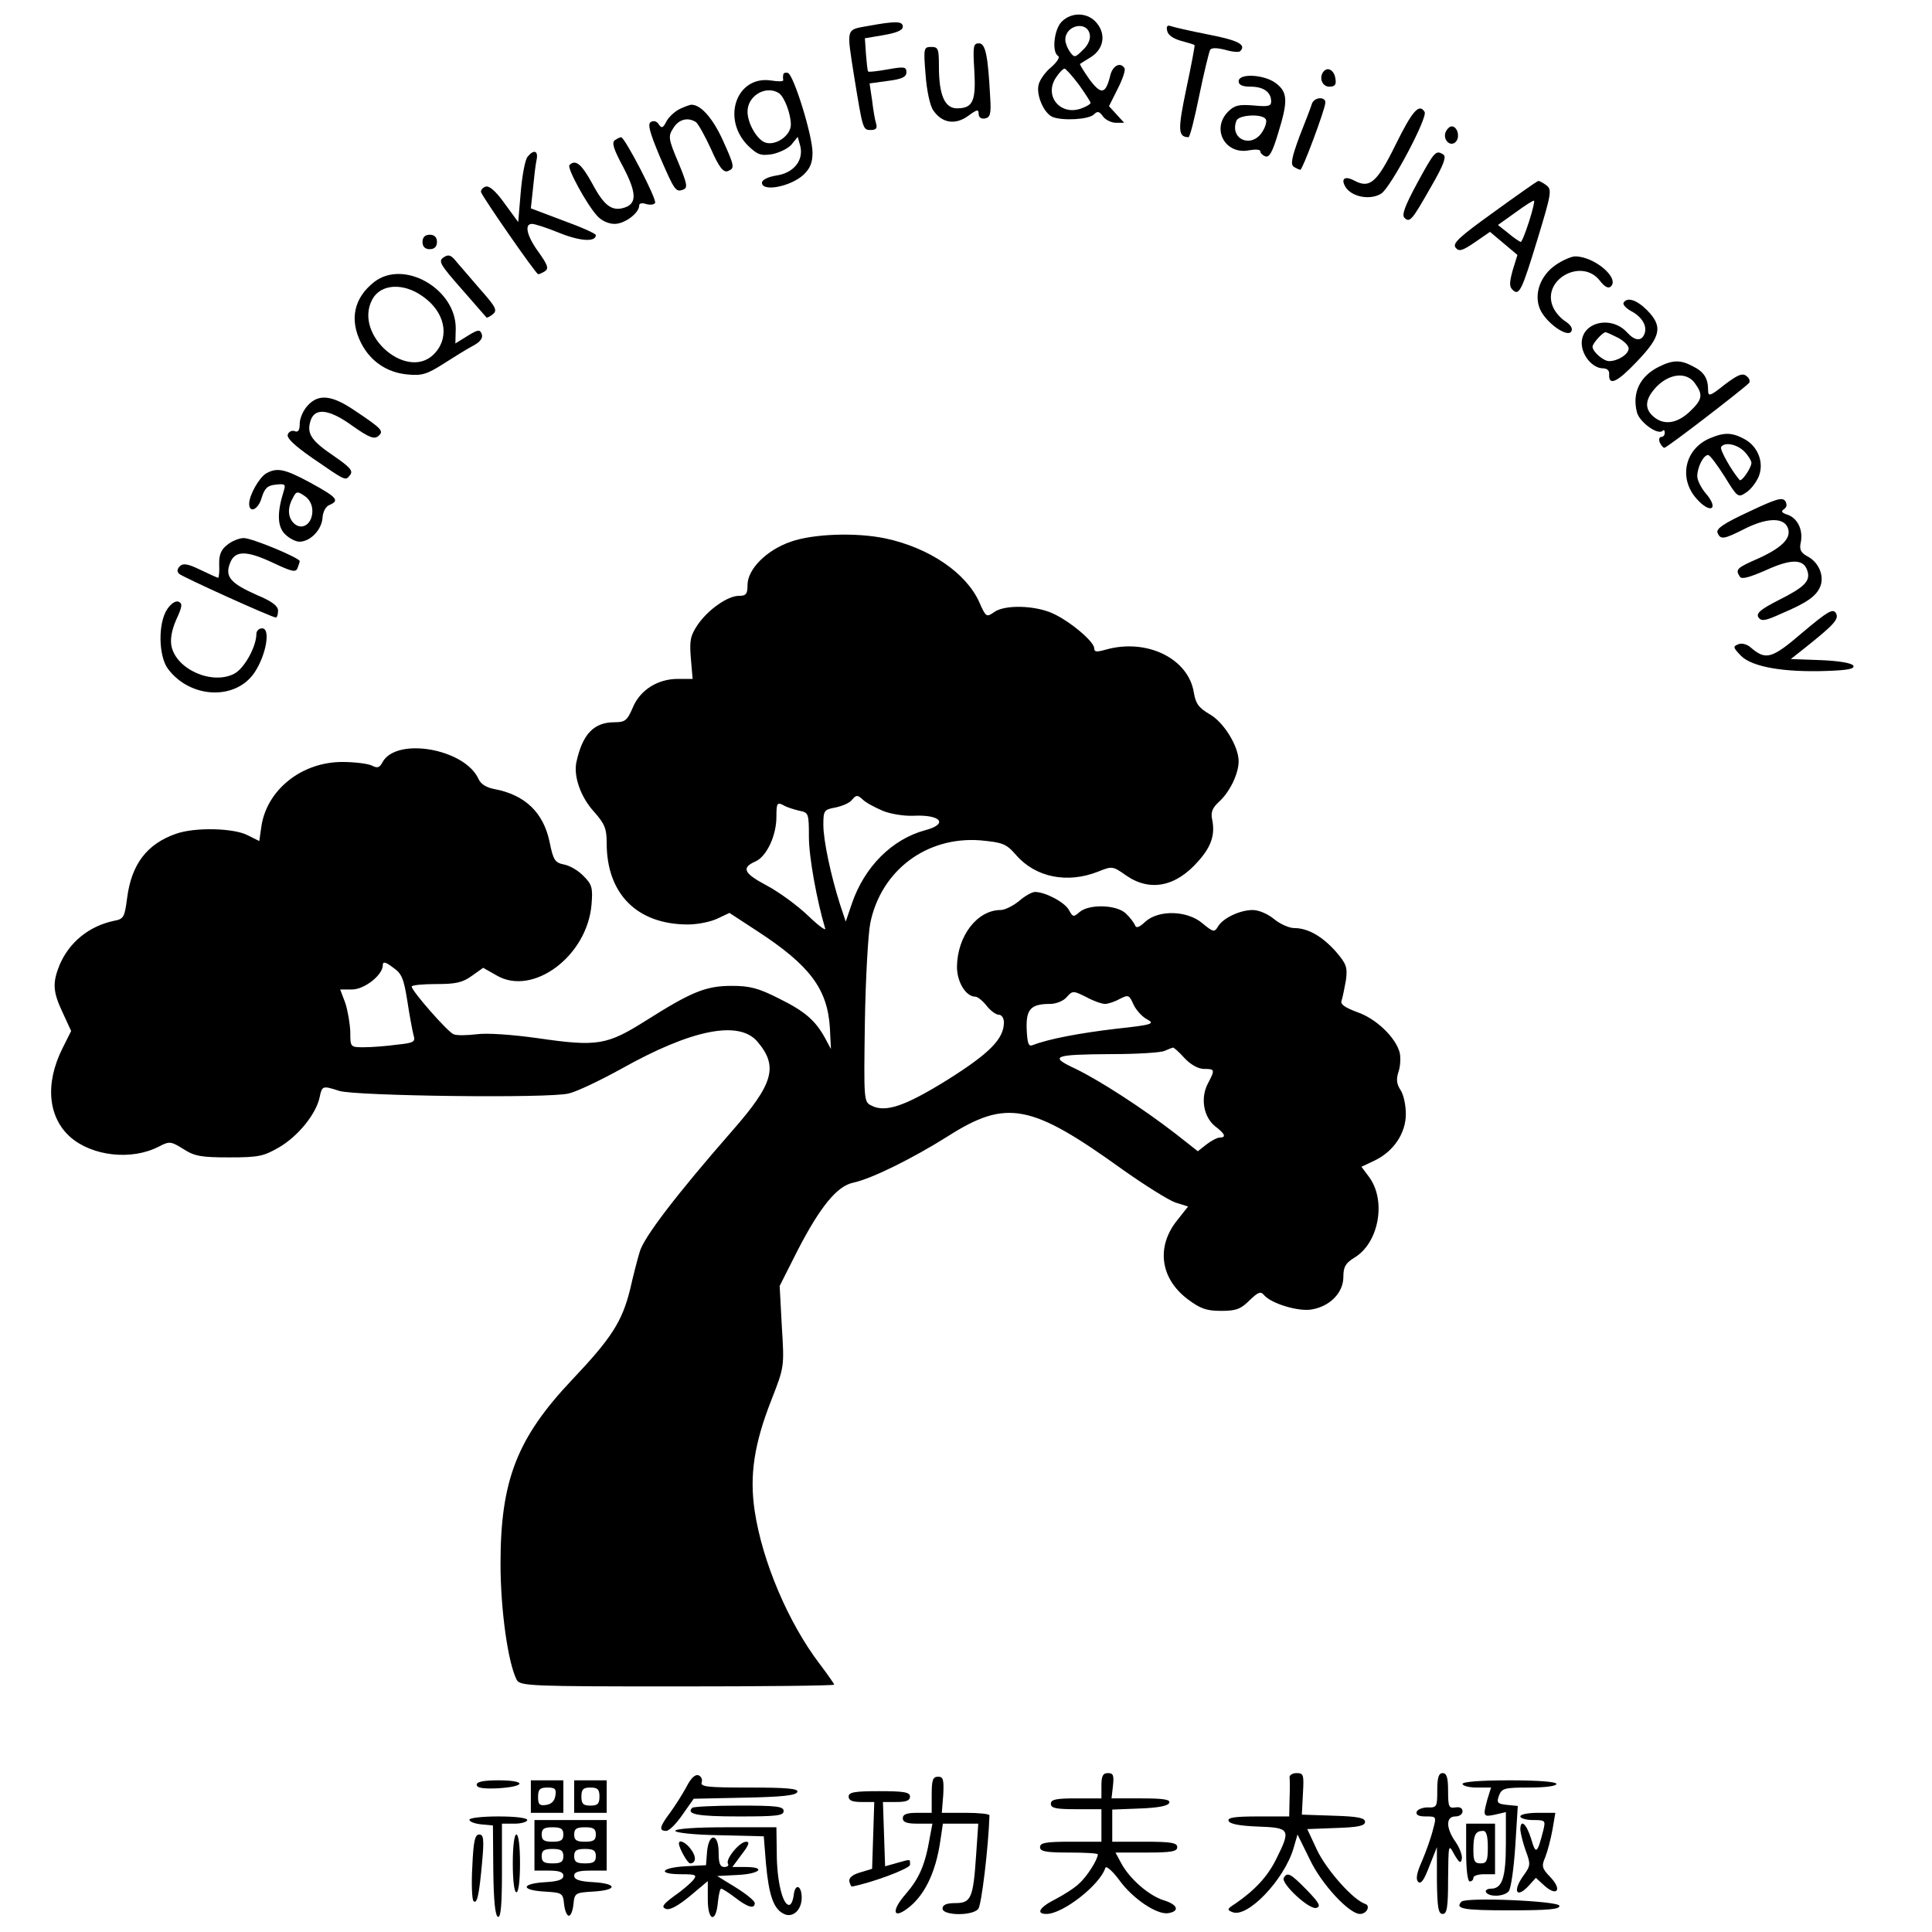
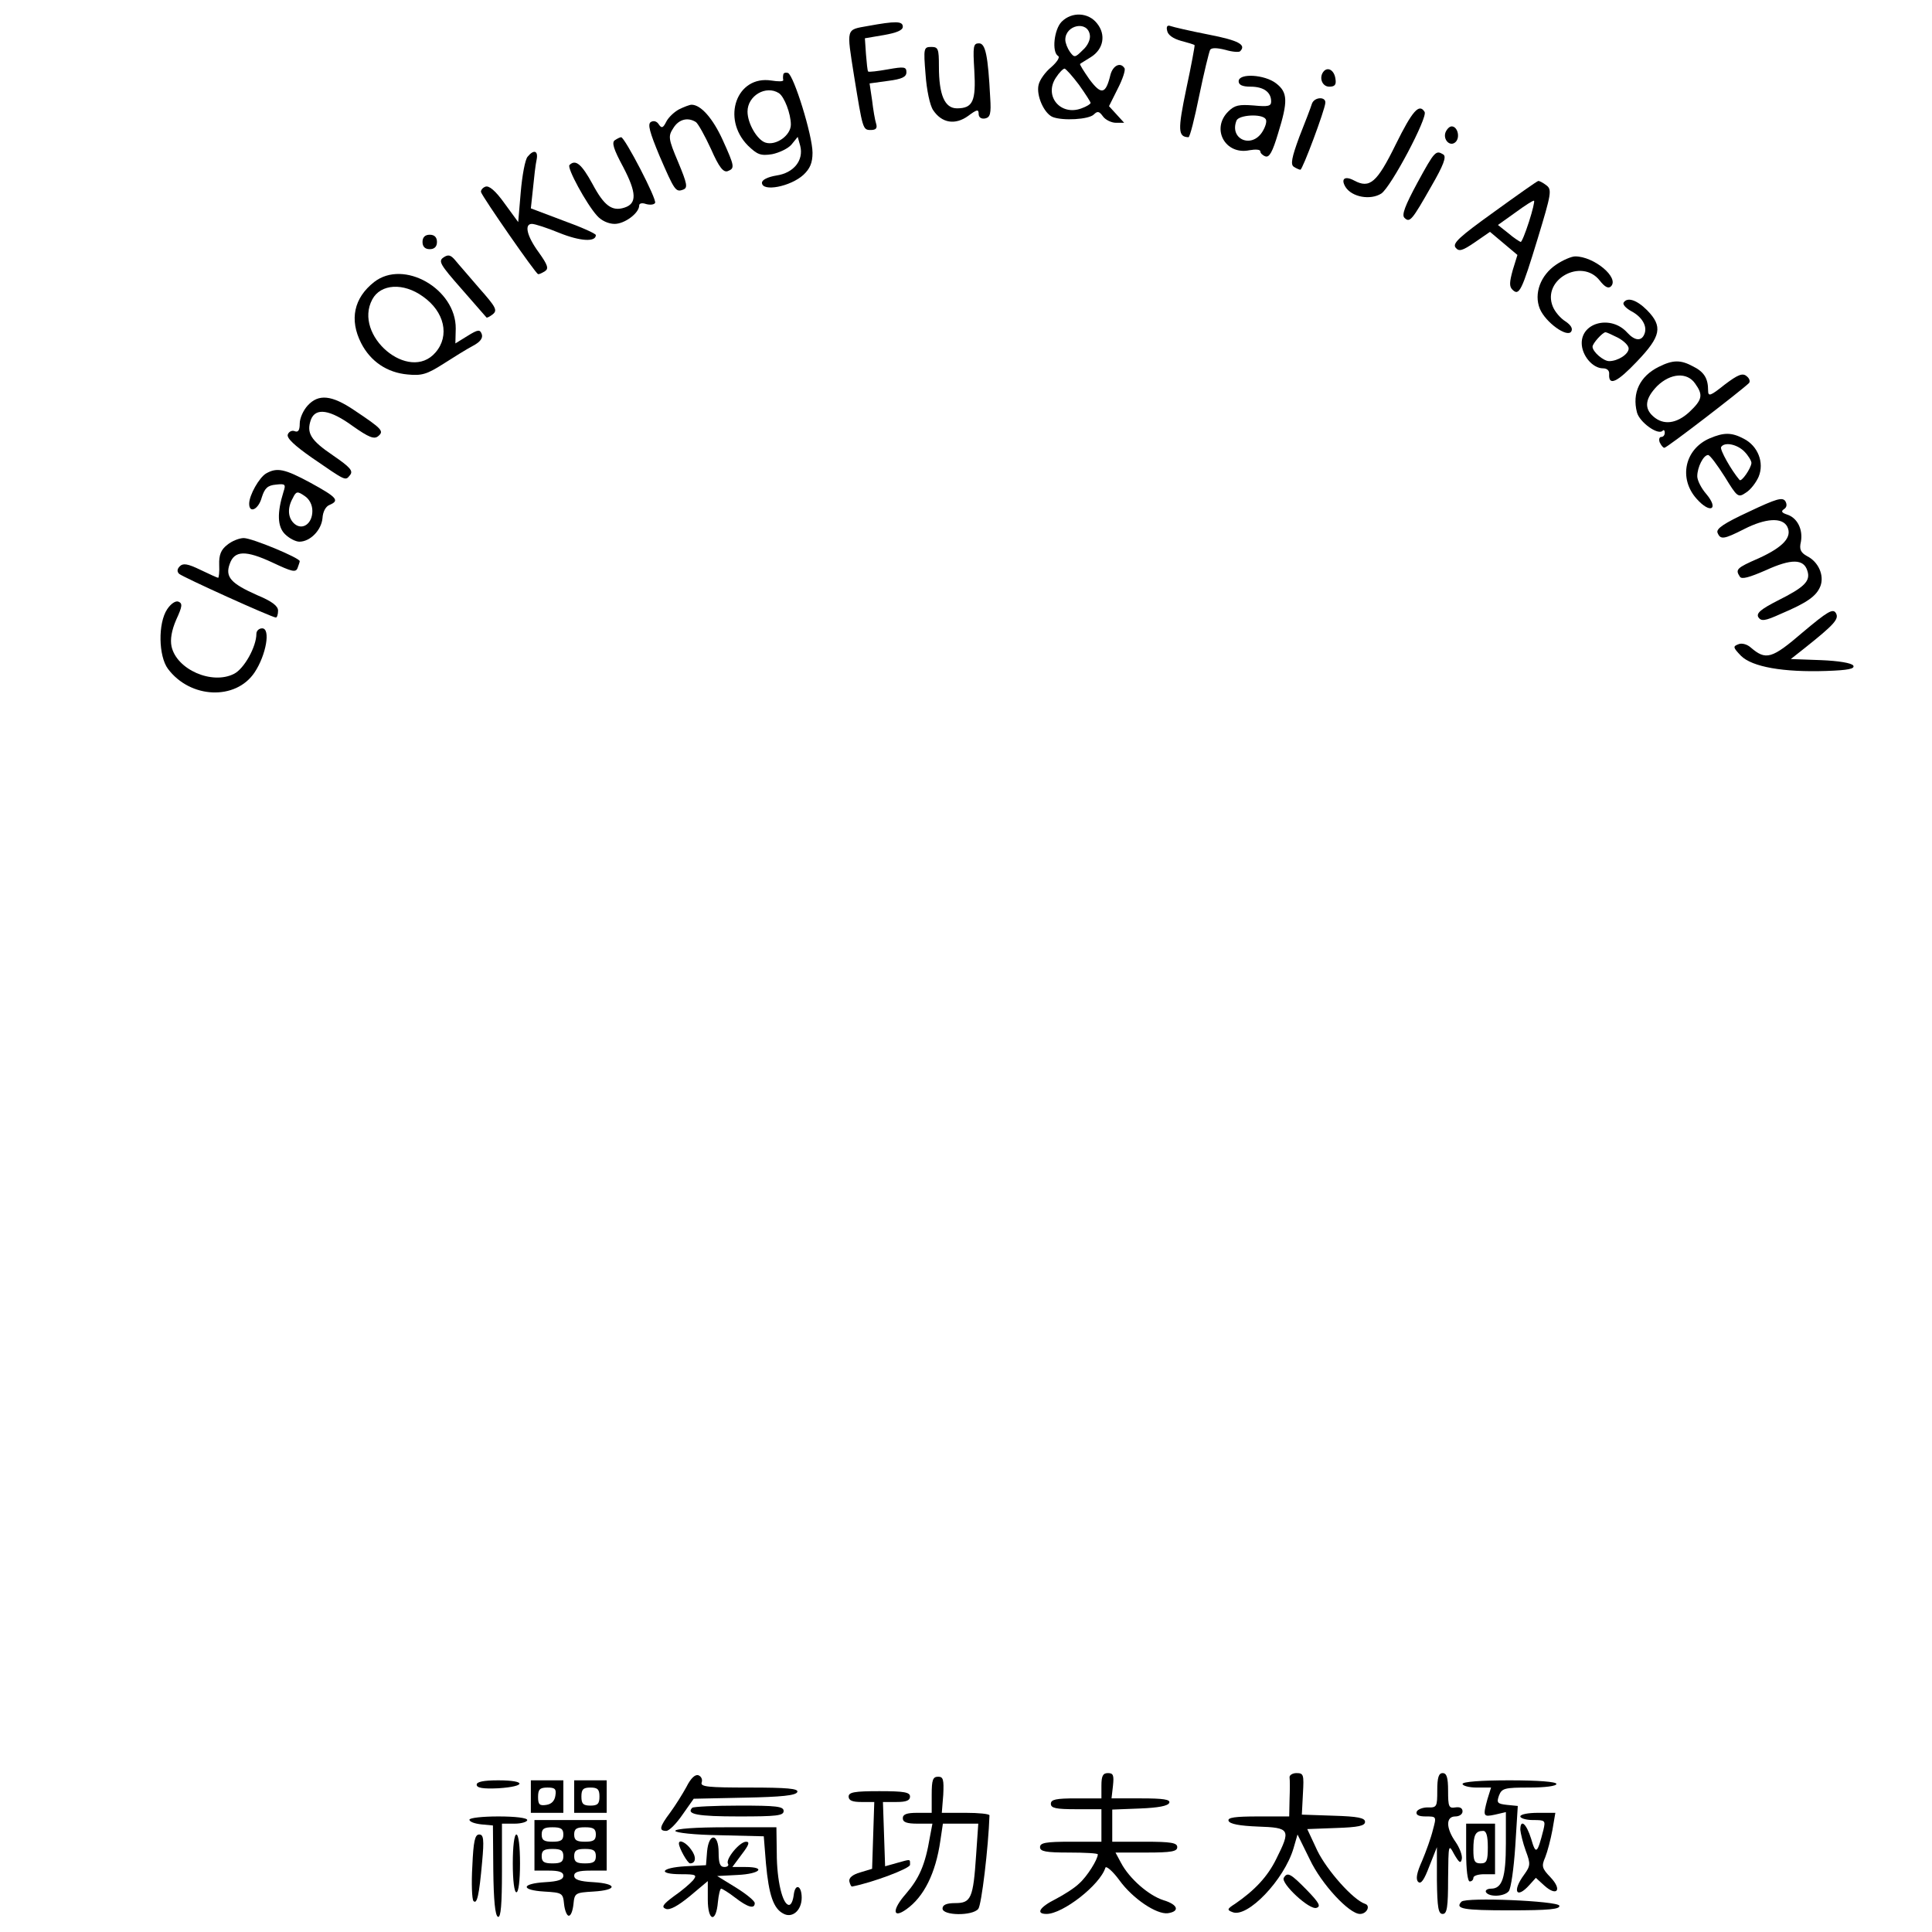
<svg xmlns="http://www.w3.org/2000/svg" version="1.0" width="535pt" height="535pt" viewBox="0 0 535 535" preserveAspectRatio="xMidYMid meet">
  <g transform="translate(0,535) scale(0.1,-0.1)" fill="#000000" stroke="none">
    <path d="M2940 5290 c-21 -21 -28 -84 -10 -95 6 -3 -3 -17 -19 -31 -16 -13 -32 -35 -35 -49 -7 -29 15 -79 39 -89 28 -11 100 -7 114 7 10 10 15 9 25 -5 7 -10 24 -18 36 -18 l23 0 -21 23 -21 23 24 48 c14 27 22 52 19 57 -11 18 -32 8 -39 -18 -13 -54 -25 -57 -58 -13 -16 23 -28 42 -26 43 2 2 16 10 30 19 35 22 42 62 17 93 -24 31 -70 33 -98 5z m78 -37 c2 -12 -6 -30 -20 -42 -21 -21 -23 -21 -35 -5 -7 10 -13 25 -13 34 0 41 62 54 68 13z m-30 -138 c17 -24 32 -47 32 -50 0 -3 -11 -10 -25 -15 -58 -22 -105 34 -71 85 9 14 20 25 24 25 4 -1 22 -21 40 -45z" />
    <path d="M2403 5278 c-61 -11 -59 -4 -38 -138 24 -147 24 -150 46 -150 15 0 19 5 15 18 -3 9 -8 38 -11 64 l-7 47 51 7 c39 5 51 11 51 24 0 15 -6 16 -51 8 -28 -5 -53 -8 -55 -6 -2 2 -4 24 -6 48 l-3 44 53 9 c34 6 52 13 52 23 0 16 -20 16 -97 2z" />
    <path d="M3232 5265 c2 -12 17 -22 38 -28 19 -5 36 -10 38 -12 1 -1 -9 -56 -23 -121 -24 -115 -23 -133 6 -134 4 0 17 52 30 116 13 63 27 120 30 126 4 6 18 6 42 0 20 -6 38 -7 41 -4 18 18 -4 30 -86 46 -51 10 -99 21 -107 24 -8 3 -12 -1 -9 -13z" />
    <path d="M2698 5155 c5 -85 -4 -105 -48 -105 -34 0 -50 37 -50 116 0 49 -2 54 -21 54 -21 0 -22 -3 -16 -76 3 -43 12 -86 21 -99 24 -36 61 -42 97 -16 24 18 29 19 29 6 0 -10 7 -15 18 -13 14 3 17 13 14 58 -6 116 -13 150 -31 150 -16 0 -17 -8 -13 -75z" />
    <path d="M3667 5154 c-16 -16 -7 -44 14 -44 15 0 20 5 17 22 -3 22 -19 33 -31 22z" />
    <path d="M2169 5143 c-1 -4 -1 -11 0 -15 0 -4 -14 -4 -33 -1 -96 15 -139 -105 -65 -180 26 -25 35 -29 67 -24 20 4 45 16 54 27 l17 21 7 -25 c10 -40 -18 -75 -66 -82 -24 -4 -40 -12 -40 -20 0 -26 79 -11 115 22 18 17 25 33 25 61 0 48 -52 215 -68 221 -7 2 -13 0 -13 -5z m-12 -51 c15 -10 33 -57 33 -87 0 -30 -41 -59 -70 -50 -23 7 -50 53 -50 86 0 44 51 74 87 51z" />
    <path d="M3430 5125 c0 -10 10 -15 33 -15 36 0 57 -15 57 -41 0 -13 -8 -15 -49 -11 -40 3 -52 1 -70 -17 -48 -48 -8 -121 59 -107 17 3 30 2 30 -3 0 -5 6 -11 14 -14 11 -4 20 13 35 63 28 90 27 114 -5 139 -32 25 -104 29 -104 6z m75 -105 c4 -6 -1 -22 -10 -36 -30 -46 -91 -19 -71 32 6 16 71 20 81 4z" />
    <path d="M3633 5063 c-3 -10 -19 -52 -35 -92 -21 -57 -25 -77 -15 -83 6 -4 15 -8 18 -8 6 0 68 166 69 185 2 18 -30 17 -37 -2z" />
    <path d="M1880 5047 c-13 -7 -29 -22 -35 -34 -9 -18 -13 -19 -21 -7 -5 8 -14 11 -22 6 -9 -6 -3 -28 24 -93 42 -97 45 -102 66 -94 13 5 11 16 -14 76 -28 66 -28 72 -13 95 15 24 40 30 62 16 6 -4 25 -38 42 -75 22 -50 34 -65 46 -61 20 8 20 12 -14 87 -27 59 -60 97 -86 97 -5 0 -21 -6 -35 -13z" />
    <path d="M3865 4950 c-52 -106 -72 -123 -115 -100 -26 14 -38 5 -24 -18 18 -28 69 -37 99 -18 27 18 129 211 120 226 -15 25 -34 3 -80 -90z" />
    <path d="M4003 4984 c-8 -21 13 -42 28 -27 13 13 5 43 -11 43 -6 0 -13 -7 -17 -16z" />
    <path d="M1703 4962 c-10 -6 -4 -25 23 -75 37 -71 38 -101 3 -112 -34 -11 -56 5 -88 65 -30 55 -47 70 -64 53 -8 -7 47 -108 76 -140 12 -14 32 -23 49 -23 28 0 68 30 68 51 0 6 8 8 19 4 11 -3 22 -2 25 3 6 9 -84 182 -94 182 -3 0 -11 -4 -17 -8z" />
    <path d="M1461 4916 c-7 -8 -15 -52 -19 -98 l-7 -83 -38 52 c-25 35 -43 50 -53 46 -8 -3 -13 -10 -12 -15 5 -15 152 -227 158 -227 3 -1 11 3 19 8 11 7 8 17 -17 52 -33 45 -41 79 -19 79 8 0 42 -11 76 -25 57 -23 101 -26 101 -6 0 4 -40 22 -90 40 l-90 34 6 56 c3 31 7 66 10 79 5 25 -8 29 -25 8z" />
    <path d="M3925 4844 c-34 -63 -44 -89 -36 -97 15 -15 21 -7 75 88 33 57 42 81 33 87 -21 13 -24 10 -72 -78z" />
    <path d="M4137 4763 c-96 -69 -116 -87 -106 -99 9 -11 18 -9 53 15 l42 29 38 -32 38 -32 -13 -42 c-9 -33 -10 -45 -1 -54 19 -19 26 -3 70 141 38 125 40 136 24 148 -9 7 -19 12 -22 12 -3 0 -58 -39 -123 -86z m97 -27 c-10 -31 -20 -56 -23 -56 -3 1 -19 11 -34 24 l-29 23 49 35 c26 19 49 34 51 32 2 -1 -4 -27 -14 -58z" />
    <path d="M1170 4680 c0 -13 7 -20 20 -20 13 0 20 7 20 20 0 13 -7 20 -20 20 -13 0 -20 -7 -20 -20z" />
    <path d="M1228 4637 c-15 -10 -9 -20 50 -87 36 -41 67 -77 69 -79 1 -2 9 2 18 9 13 11 8 20 -38 72 -28 33 -59 68 -67 78 -12 14 -19 16 -32 7z" />
    <path d="M4309 4617 c-43 -29 -62 -80 -45 -122 16 -38 76 -81 87 -63 5 8 -1 18 -16 28 -13 8 -29 26 -35 41 -31 75 80 136 130 72 14 -18 24 -23 31 -16 24 24 -47 83 -99 83 -10 0 -34 -10 -53 -23z" />
    <path d="M1036 4569 c-56 -44 -69 -104 -36 -169 26 -51 72 -82 129 -87 39 -4 54 1 98 29 28 18 65 41 82 50 21 11 29 22 25 33 -5 13 -10 13 -39 -5 l-34 -21 1 41 c1 110 -144 193 -226 129z m135 -40 c60 -42 75 -109 35 -155 -73 -85 -229 47 -175 147 23 43 86 47 140 8z" />
    <path d="M4496 4512 c-3 -5 6 -15 20 -23 31 -16 46 -42 38 -63 -8 -22 -27 -20 -48 3 -44 49 -126 29 -126 -29 0 -34 30 -70 59 -70 11 0 18 -6 17 -16 -2 -34 22 -23 77 35 67 70 72 97 28 142 -29 29 -55 37 -65 21z m-16 -97 c17 -9 30 -22 30 -30 0 -16 -30 -35 -54 -35 -16 0 -46 26 -46 40 0 9 28 40 36 40 3 0 18 -7 34 -15z" />
    <path d="M4593 4334 c-52 -26 -74 -72 -60 -126 7 -27 58 -64 71 -51 3 4 6 1 6 -5 0 -7 -4 -12 -10 -12 -5 0 -7 -7 -4 -15 4 -8 9 -15 13 -15 7 0 211 157 234 179 4 4 2 13 -6 19 -11 10 -24 5 -61 -23 -40 -32 -46 -34 -46 -16 0 33 -11 51 -41 66 -35 19 -56 19 -96 -1z m101 -46 c23 -32 20 -45 -16 -79 -36 -33 -72 -37 -100 -12 -26 23 -22 50 11 84 37 36 83 39 105 7z" />
    <path d="M852 4227 c-12 -13 -22 -35 -22 -50 0 -18 -4 -25 -14 -21 -7 3 -16 -1 -19 -9 -4 -10 19 -31 66 -64 96 -66 93 -65 106 -49 10 12 1 22 -47 55 -62 42 -74 62 -61 99 13 34 53 28 116 -18 44 -31 59 -37 70 -28 17 14 12 20 -66 72 -62 42 -99 46 -129 13z" />
    <path d="M4734 4136 c-69 -30 -86 -111 -36 -167 38 -43 63 -30 27 13 -14 16 -25 38 -25 49 0 25 17 59 30 59 5 0 25 -27 46 -60 35 -57 37 -59 59 -44 13 8 28 28 35 44 16 39 -2 85 -41 105 -34 18 -55 18 -95 1z m96 -36 c11 -11 20 -26 20 -32 -1 -15 -28 -54 -33 -47 -23 27 -55 84 -51 91 9 15 44 8 64 -12z" />
    <path d="M737 4039 c-19 -11 -47 -60 -47 -84 0 -28 26 -16 35 18 8 25 16 33 39 35 26 3 28 1 21 -20 -18 -58 -17 -96 4 -117 12 -12 30 -21 40 -21 30 0 61 32 64 65 1 18 9 33 20 37 28 12 20 21 -53 61 -72 39 -93 43 -123 26z m128 -104 c0 -35 -27 -54 -49 -36 -19 16 -21 44 -5 72 9 19 13 19 32 6 14 -9 22 -25 22 -42z" />
    <path d="M4843 3933 c-69 -32 -91 -47 -87 -58 8 -20 17 -19 74 10 59 30 105 33 119 7 15 -29 -11 -57 -79 -88 -62 -27 -65 -31 -52 -51 5 -8 26 -2 72 18 70 32 105 32 115 -2 9 -28 -8 -45 -82 -82 -47 -24 -60 -35 -54 -46 8 -12 18 -11 62 9 73 31 99 49 110 77 11 29 -5 67 -37 83 -18 10 -22 19 -17 40 6 34 -10 66 -38 75 -15 5 -18 9 -9 15 8 5 9 13 4 22 -8 12 -25 7 -101 -29z" />
-     <path d="M2190 3850 c-67 -23 -120 -76 -120 -120 0 -25 -4 -30 -24 -30 -31 0 -85 -38 -114 -80 -20 -30 -23 -43 -19 -92 l5 -58 -41 0 c-56 0 -105 -31 -125 -80 -15 -35 -21 -40 -50 -40 -58 0 -89 -33 -106 -111 -8 -39 12 -97 50 -138 29 -33 34 -46 34 -86 0 -140 84 -225 225 -225 26 0 62 7 81 16 l34 16 78 -51 c144 -94 193 -159 200 -266 l3 -60 -16 30 c-27 49 -55 74 -128 110 -57 29 -81 35 -131 35 -72 0 -112 -17 -237 -96 -108 -68 -134 -73 -299 -49 -71 10 -142 15 -170 11 -26 -3 -55 -4 -64 0 -16 6 -116 120 -116 132 0 4 30 7 68 7 54 0 73 4 99 23 l31 22 37 -21 c100 -59 251 53 263 196 4 47 1 56 -22 79 -14 15 -38 29 -54 32 -25 5 -30 12 -40 62 -17 82 -68 131 -153 147 -22 4 -38 14 -44 28 -38 84 -228 117 -266 46 -8 -15 -14 -17 -29 -9 -10 5 -47 10 -82 10 -112 0 -208 -76 -224 -177 l-6 -42 -32 16 c-38 20 -146 23 -199 4 -80 -28 -123 -84 -135 -178 -7 -53 -9 -58 -37 -63 -69 -15 -123 -59 -150 -122 -20 -50 -19 -74 9 -133 l23 -50 -24 -48 c-49 -98 -40 -191 22 -246 61 -53 170 -65 245 -26 29 15 33 15 68 -7 31 -20 50 -23 127 -23 81 0 95 3 138 28 53 31 102 92 112 138 7 33 8 33 55 18 46 -14 582 -21 635 -7 22 5 87 36 145 68 196 110 326 135 377 76 59 -69 45 -117 -69 -247 -153 -175 -247 -297 -257 -337 -6 -20 -18 -66 -26 -102 -22 -89 -51 -135 -161 -251 -152 -161 -198 -278 -198 -509 0 -129 21 -276 45 -322 9 -17 41 -18 444 -18 239 0 435 2 435 5 0 2 -18 28 -40 57 -87 114 -159 284 -180 423 -15 98 -2 186 46 308 36 92 36 92 29 204 l-6 112 50 99 c62 120 109 178 154 187 51 11 164 67 261 128 163 104 231 91 485 -92 61 -43 126 -84 146 -91 l35 -11 -30 -38 c-59 -73 -47 -161 28 -218 36 -27 52 -33 94 -33 41 0 54 5 78 29 24 23 31 26 40 15 20 -24 97 -47 133 -40 51 9 87 47 87 90 0 28 6 38 30 53 68 40 90 158 41 224 l-21 28 36 17 c53 25 87 76 87 129 0 24 -6 54 -15 67 -11 17 -12 30 -5 51 5 15 6 39 3 52 -11 42 -65 94 -117 112 -35 13 -48 22 -44 32 3 9 8 34 12 56 5 37 1 46 -27 79 -38 43 -78 66 -116 66 -14 0 -39 11 -56 25 -17 14 -42 25 -59 25 -36 0 -84 -23 -97 -47 -9 -15 -13 -14 -42 10 -42 36 -121 38 -158 5 -18 -17 -26 -19 -29 -10 -3 7 -14 22 -26 33 -26 24 -102 26 -128 3 -16 -14 -18 -14 -29 6 -11 21 -65 50 -94 50 -8 0 -28 -11 -44 -25 -17 -14 -40 -25 -51 -25 -65 0 -120 -72 -121 -157 0 -43 25 -83 51 -83 6 0 20 -11 31 -25 11 -14 26 -25 34 -25 8 0 14 -10 14 -21 0 -46 -40 -86 -156 -159 -119 -74 -173 -92 -212 -71 -20 10 -20 17 -17 231 2 121 9 244 15 274 30 146 156 240 304 229 63 -6 72 -9 100 -41 54 -62 142 -79 226 -46 40 16 41 16 78 -10 66 -46 138 -32 200 39 36 40 47 73 39 114 -5 22 0 34 20 52 29 27 53 77 53 111 0 41 -41 108 -80 130 -31 18 -39 30 -44 60 -15 95 -131 151 -244 119 -25 -7 -32 -7 -32 4 0 18 -66 74 -114 96 -50 23 -134 25 -163 4 -21 -15 -23 -14 -41 27 -36 81 -138 151 -260 177 -81 17 -199 13 -262 -9z m254 -745 c21 -9 59 -15 85 -14 77 4 98 -23 33 -40 -92 -25 -168 -101 -203 -203 l-17 -50 -16 48 c-25 79 -46 176 -46 220 0 40 2 42 34 48 19 4 40 13 46 22 11 13 15 13 29 0 9 -9 34 -22 55 -31z m-231 0 c26 -5 27 -7 27 -73 0 -55 22 -176 45 -253 3 -8 -18 7 -47 35 -29 28 -81 66 -115 84 -64 34 -71 49 -30 67 30 14 57 71 57 123 0 37 2 41 18 33 9 -6 29 -12 45 -16z m-1085 -527 c6 -40 14 -82 17 -94 6 -19 2 -22 -47 -27 -29 -4 -70 -7 -90 -7 -38 0 -38 0 -38 43 -1 23 -7 59 -14 80 l-14 37 33 0 c34 0 85 40 85 67 0 11 7 10 28 -6 25 -17 30 -31 40 -93z m1932 -8 c8 0 27 6 41 14 24 12 26 11 38 -16 7 -15 24 -34 38 -41 22 -12 14 -15 -88 -26 -101 -12 -185 -28 -229 -45 -12 -5 -15 4 -17 44 -2 55 11 70 65 70 16 0 37 8 46 19 16 18 18 18 54 0 20 -11 43 -19 52 -19z m220 -150 c17 -18 38 -30 54 -30 31 0 31 -2 10 -42 -20 -40 -11 -91 21 -117 28 -21 31 -31 13 -31 -7 0 -24 -9 -37 -19 l-24 -19 -61 48 c-93 72 -211 148 -277 180 -75 35 -64 40 99 41 70 0 136 4 147 9 11 5 22 9 23 9 2 1 17 -12 32 -29z" />
    <path d="M629 3841 c-17 -13 -23 -28 -22 -55 1 -20 -1 -36 -3 -36 -2 0 -24 10 -49 22 -35 17 -48 19 -57 10 -8 -8 -8 -15 -2 -21 10 -9 257 -121 268 -121 3 0 6 8 6 19 0 13 -17 26 -58 43 -72 32 -89 50 -76 86 13 38 44 39 119 4 53 -25 64 -28 69 -15 3 8 6 17 6 19 0 9 -132 64 -155 64 -12 0 -33 -8 -46 -19z" />
    <path d="M463 3663 c-26 -39 -24 -130 2 -165 62 -83 188 -88 240 -10 32 48 45 122 21 122 -9 0 -16 -7 -16 -15 0 -36 -34 -97 -62 -111 -61 -31 -159 12 -173 76 -4 19 0 44 13 74 17 37 18 45 6 50 -8 3 -21 -6 -31 -21z" />
    <path d="M4992 3599 c-86 -74 -102 -78 -144 -42 -10 9 -25 13 -34 9 -16 -6 -15 -9 7 -32 31 -31 118 -46 236 -42 61 2 80 6 75 15 -5 7 -40 13 -90 15 l-83 3 38 30 c83 66 96 81 87 97 -8 14 -23 5 -92 -53z" />
    <path d="M1901 402 c-11 -20 -31 -52 -45 -71 -30 -40 -32 -51 -11 -51 8 0 28 20 45 45 l31 44 141 3 c102 2 143 6 146 16 3 9 -28 12 -133 12 -114 0 -136 2 -132 14 3 8 -1 17 -9 20 -9 3 -21 -8 -33 -32z" />
    <path d="M3050 405 l0 -35 -70 0 c-56 0 -70 -3 -70 -15 0 -12 14 -15 70 -15 l70 0 0 -45 0 -45 -85 0 c-69 0 -85 -3 -85 -15 0 -12 16 -15 80 -15 44 0 80 -2 80 -5 0 -14 -30 -62 -52 -81 -12 -12 -42 -31 -65 -43 -44 -22 -56 -41 -25 -41 45 0 148 80 163 128 2 6 20 -9 39 -35 37 -51 103 -95 134 -91 34 5 28 24 -12 36 -41 13 -95 60 -118 104 l-15 28 86 0 c69 0 85 3 85 15 0 12 -17 15 -90 15 l-90 0 0 45 0 44 77 3 c50 2 78 7 81 16 3 9 -17 12 -78 12 l-82 0 4 35 c3 29 1 35 -14 35 -14 0 -18 -8 -18 -35z" />
    <path d="M3571 428 c1 -7 1 -34 0 -60 l-1 -48 -86 0 c-64 0 -85 -3 -82 -12 3 -9 31 -14 81 -16 90 -3 92 -8 51 -90 -24 -49 -60 -87 -114 -124 -22 -14 -23 -17 -7 -23 41 -17 143 89 169 177 l11 38 34 -69 c32 -68 109 -151 139 -151 19 0 30 23 14 28 -33 11 -105 92 -132 147 l-28 60 80 3 c61 2 80 6 80 17 0 11 -20 15 -87 17 l-88 3 3 58 c3 53 2 57 -18 57 -11 0 -20 -6 -19 -12z" />
    <path d="M3980 392 c0 -45 -1 -48 -27 -47 -14 0 -28 -6 -30 -12 -3 -9 6 -13 25 -13 30 0 30 0 20 -37 -5 -21 -19 -60 -30 -86 -15 -33 -18 -51 -11 -58 8 -8 17 6 31 43 l21 53 0 -92 c1 -76 4 -93 16 -93 12 0 15 18 15 98 1 96 1 97 17 67 14 -24 18 -26 21 -13 2 10 -6 31 -17 47 -27 38 -28 71 -1 71 11 0 20 6 20 14 0 9 -7 13 -20 11 -18 -3 -20 2 -20 46 0 37 -4 49 -15 49 -11 0 -15 -12 -15 -48z" />
    <path d="M2580 380 l0 -50 -40 0 c-29 0 -40 -4 -40 -15 0 -11 11 -15 41 -15 l41 0 -7 -37 c-13 -78 -30 -115 -67 -158 -38 -43 -37 -70 2 -42 48 34 81 99 94 190 l7 47 49 0 49 0 -6 -87 c-8 -120 -14 -133 -58 -133 -24 0 -35 -5 -35 -15 0 -20 83 -21 99 -1 9 11 28 170 31 259 0 4 -30 7 -66 7 l-66 0 4 50 c2 42 0 50 -14 50 -15 0 -18 -9 -18 -50z" />
    <path d="M1320 408 c0 -9 17 -12 60 -10 78 5 78 22 0 22 -41 0 -60 -4 -60 -12z" />
    <path d="M1470 375 l0 -45 45 0 45 0 0 45 0 45 -45 0 -45 0 0 -45z m68 3 c-2 -15 -11 -24 -25 -26 -19 -3 -23 1 -23 22 0 21 5 26 26 26 21 0 25 -4 22 -22z" />
    <path d="M1590 375 l0 -45 45 0 45 0 0 45 0 45 -45 0 -45 0 0 -45z m70 0 c0 -20 -5 -25 -25 -25 -20 0 -25 5 -25 25 0 20 5 25 25 25 20 0 25 -5 25 -25z" />
    <path d="M4050 410 c0 -5 18 -10 39 -10 l40 0 -10 -32 c-13 -48 -12 -50 21 -43 l30 7 0 -87 c0 -94 -10 -125 -41 -125 -11 0 -17 -5 -14 -10 9 -14 51 -12 63 3 6 7 14 63 18 124 l7 112 -30 3 c-27 3 -29 6 -22 26 8 20 15 22 84 22 43 0 75 4 75 10 0 6 -50 10 -130 10 -80 0 -130 -4 -130 -10z" />
    <path d="M2350 375 c0 -11 11 -15 35 -15 l36 0 -3 -92 -3 -93 -33 -10 c-21 -6 -32 -15 -30 -25 2 -8 5 -15 8 -14 57 11 160 50 160 60 0 17 3 16 -37 5 l-32 -9 -3 89 -3 89 38 0 c26 0 37 4 37 15 0 12 -16 15 -85 15 -69 0 -85 -3 -85 -15z" />
-     <path d="M1917 344 c-18 -18 15 -24 129 -24 104 0 124 2 124 15 0 13 -20 15 -123 15 -68 0 -127 -3 -130 -6z" />
+     <path d="M1917 344 c-18 -18 15 -24 129 -24 104 0 124 2 124 15 0 13 -20 15 -123 15 -68 0 -127 -3 -130 -6" />
    <path d="M4210 320 c0 -5 16 -10 35 -10 34 0 35 -1 29 -27 -17 -67 -21 -70 -34 -25 -13 42 -30 57 -30 25 1 -10 7 -36 15 -58 14 -37 13 -42 -5 -67 -33 -45 -21 -68 15 -28 l18 20 23 -21 c35 -32 51 -13 18 22 -24 25 -26 31 -15 56 6 15 15 49 20 76 l8 47 -48 0 c-27 0 -49 -4 -49 -10z" />
    <path d="M1300 311 c0 -6 15 -11 33 -13 l32 -3 1 -125 c1 -82 5 -125 13 -128 8 -3 11 35 11 127 l0 131 35 0 c19 0 35 5 35 10 0 6 -33 10 -80 10 -44 0 -80 -4 -80 -9z" />
    <path d="M1480 240 l0 -70 40 0 c28 0 40 -4 40 -14 0 -11 -14 -16 -50 -18 -67 -4 -69 -22 -3 -26 50 -3 52 -4 55 -35 2 -18 8 -32 13 -32 6 0 11 14 13 32 3 31 5 32 55 35 68 4 67 22 0 26 -38 2 -53 7 -53 18 0 10 12 14 45 14 l45 0 0 70 0 70 -100 0 -100 0 0 -70z m80 30 c0 -16 -7 -20 -30 -20 -23 0 -30 4 -30 20 0 16 7 20 30 20 23 0 30 -4 30 -20z m90 0 c0 -16 -7 -20 -30 -20 -23 0 -30 4 -30 20 0 16 7 20 30 20 23 0 30 -4 30 -20z m-90 -60 c0 -16 -7 -20 -30 -20 -23 0 -30 4 -30 20 0 16 7 20 30 20 23 0 30 -4 30 -20z m90 0 c0 -16 -7 -20 -30 -20 -23 0 -30 4 -30 20 0 16 7 20 30 20 23 0 30 -4 30 -20z" />
    <path d="M4060 220 c0 -47 4 -80 10 -80 6 0 10 5 10 10 0 6 14 10 30 10 l30 0 0 70 0 70 -40 0 -40 0 0 -80z m60 15 c0 -38 -3 -45 -20 -45 -17 0 -20 7 -20 38 0 41 6 52 27 52 9 0 13 -14 13 -45z" />
    <path d="M1870 280 c0 -5 52 -11 123 -12 l122 -3 6 -75 c8 -88 21 -125 48 -139 25 -14 51 9 51 44 0 34 -18 41 -22 8 -2 -16 -7 -28 -13 -28 -18 0 -34 68 -34 143 l-1 72 -140 0 c-84 0 -140 -4 -140 -10z" />
    <path d="M1308 183 c-3 -49 -1 -92 3 -97 10 -11 16 17 24 107 6 64 4 77 -8 77 -12 0 -16 -19 -19 -87z" />
    <path d="M1420 190 c0 -47 4 -80 10 -80 6 0 10 33 10 80 0 47 -4 80 -10 80 -6 0 -10 -33 -10 -80z" />
    <path d="M1958 223 l-3 -38 -57 -3 c-69 -4 -78 -22 -12 -22 42 0 45 -2 33 -17 -8 -9 -31 -29 -53 -44 -31 -23 -35 -30 -22 -35 11 -4 33 8 66 35 l50 42 0 -51 c0 -61 23 -66 28 -7 2 20 6 37 9 37 3 0 21 -11 39 -25 35 -27 54 -32 54 -15 0 6 -23 25 -52 43 l-52 32 57 3 c62 3 80 22 21 22 l-36 0 26 35 c20 26 23 35 12 35 -18 0 -58 -49 -50 -61 3 -5 -2 -9 -10 -9 -12 0 -16 10 -16 40 0 54 -27 56 -32 3z" />
    <path d="M1880 245 c0 -12 24 -55 31 -55 16 0 18 18 3 38 -13 19 -34 30 -34 17z" />
    <path d="M3555 150 c-9 -15 72 -91 91 -83 12 4 7 14 -27 49 -45 46 -54 51 -64 34z" />
    <path d="M4047 84 c-19 -20 5 -24 134 -24 108 0 140 3 137 13 -5 13 -258 24 -271 11z" />
  </g>
</svg>